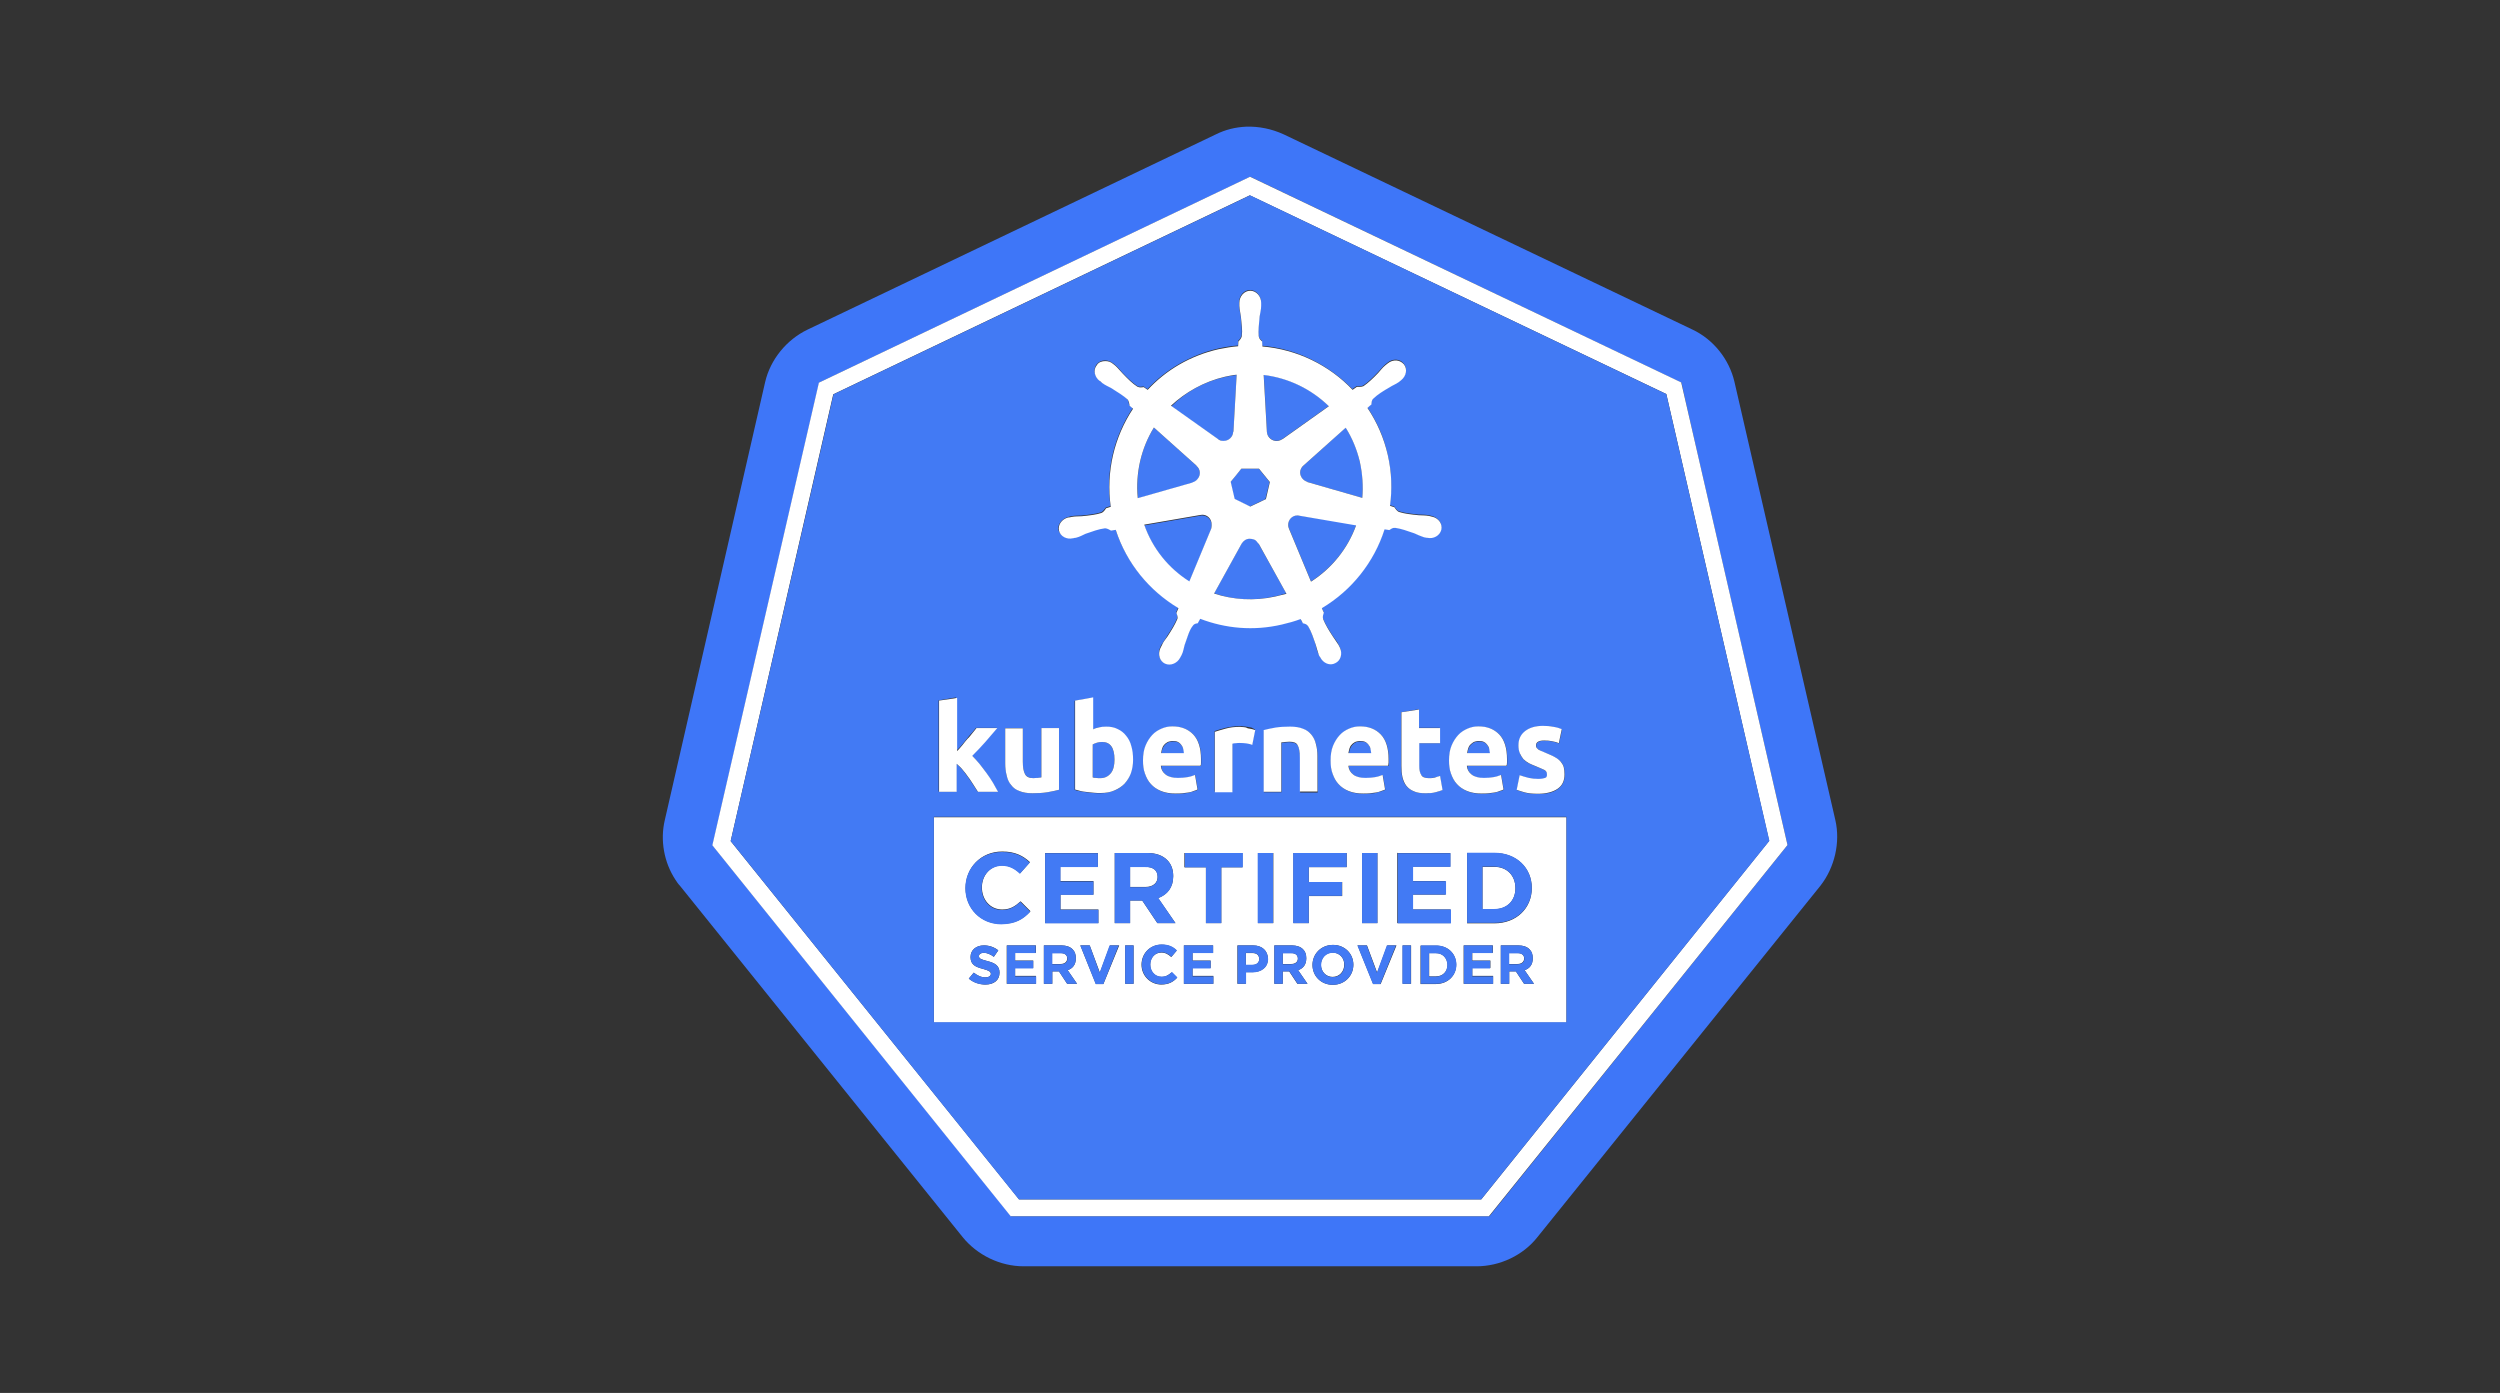
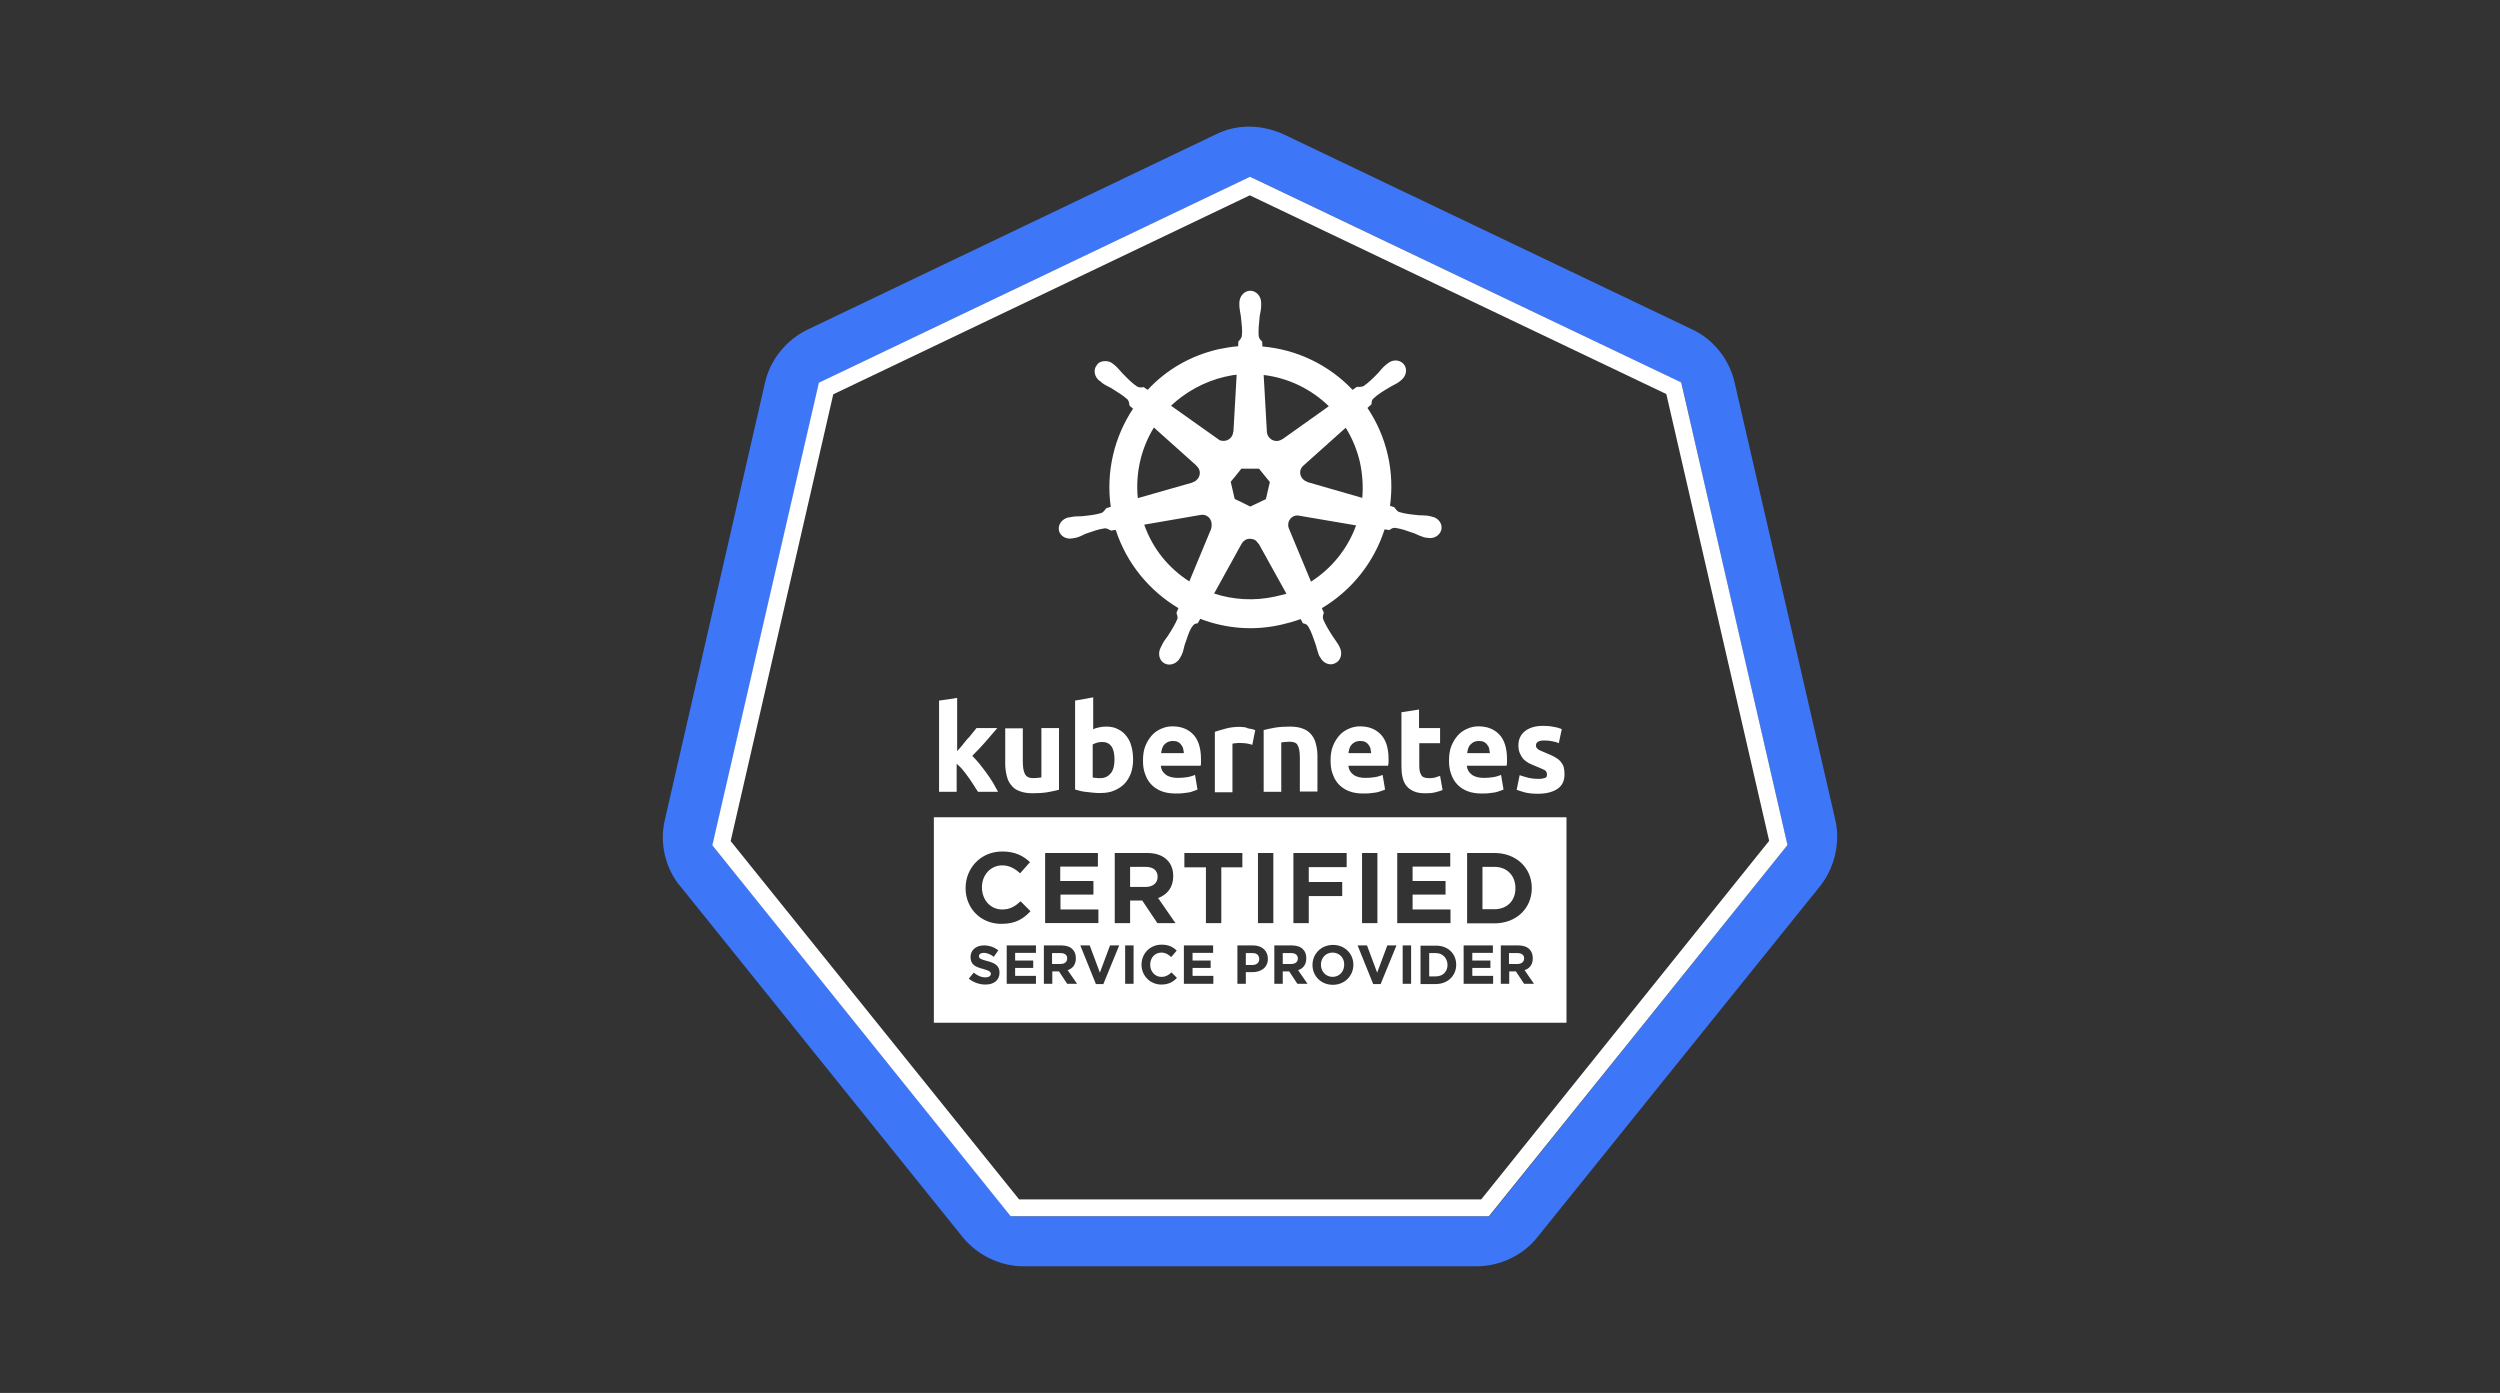
<svg xmlns="http://www.w3.org/2000/svg" xmlns:xlink="http://www.w3.org/1999/xlink" id="uuid-96d1a43d-8c1e-4b47-85db-8bb7666245c7" viewBox="0 0 962 536">
  <rect x="0" y="0" width="962" height="536" fill="#333333" stroke="none" />
  <defs>
    <filter id="uuid-85b29329-88a5-4674-aa39-1d3d37817938" x="-1396.616" y="-519.414" width="2338.836" height="1173.749" color-interpolation-filters="sRGB" filterUnits="userSpaceOnUse">
      <feFlood flood-color="#fff" result="bg" />
      <feBlend in="SourceGraphic" in2="bg" />
    </filter>
    <mask id="uuid-c376ab7d-7fc7-48eb-a984-3f349c59e7e6" x="-1396.616" y="-519.414" width="2338.836" height="1173.749" maskUnits="userSpaceOnUse" />
    <clipPath id="uuid-1b904156-85c1-411c-aaf5-461991abc064">
      <rect x="-927.555" width="750" height="298.898" style="fill:#fff;" />
    </clipPath>
    <filter id="uuid-de459b1a-0928-4f41-8fa7-33e2e6b6920b" x="-723.252" y="-8587.111" width="1665.473" height="32766" color-interpolation-filters="sRGB" filterUnits="userSpaceOnUse">
      <feFlood flood-color="#fff" result="bg" />
      <feBlend in="SourceGraphic" in2="bg" />
    </filter>
    <mask id="uuid-8cc9cab9-be7f-4e86-b769-3ab025bf20a3" x="-723.252" y="-8587.111" width="1665.473" height="32766" maskUnits="userSpaceOnUse" />
    <linearGradient id="uuid-2f6d09e0-e0a9-4e62-adac-d9f2d43b6a12" x1="-14.831" y1="162.51" x2="-14.831" y2="-28.091" gradientTransform="translate(4.699 2.407) rotate(.189) skewX(-.532)" gradientUnits="userSpaceOnUse">
      <stop offset=".006" stop-color="#fcf4ee" />
      <stop offset="1" stop-color="#f0f0f0" />
    </linearGradient>
    <linearGradient id="uuid-78511ca8-004d-485d-9f04-0186bb79f26d" x1="-40.498" y1="406.549" x2="-40.498" y2="201.395" xlink:href="#uuid-2f6d09e0-e0a9-4e62-adac-d9f2d43b6a12" />
    <linearGradient id="uuid-6b8d74f8-b8c2-43e0-bcf1-e0f40c1e4303" x1="219.597" y1="287.958" x2="219.597" y2="86.274" xlink:href="#uuid-2f6d09e0-e0a9-4e62-adac-d9f2d43b6a12" />
    <linearGradient id="uuid-f4edbc04-2b64-445d-b449-23e70125ecbf" x1="470.097" y1="170.545" x2="470.097" y2="-31.14" xlink:href="#uuid-2f6d09e0-e0a9-4e62-adac-d9f2d43b6a12" />
    <linearGradient id="uuid-db4d0aa1-47ad-4faf-85e8-801b7e090b2a" x1="233.844" y1="47.709" x2="233.844" y2="-153.975" xlink:href="#uuid-2f6d09e0-e0a9-4e62-adac-d9f2d43b6a12" />
    <linearGradient id="uuid-ecb6e5f9-9aa8-4f30-9543-6900a865735e" x1="-65.757" y1="656.4" x2="-65.757" y2="450.404" xlink:href="#uuid-2f6d09e0-e0a9-4e62-adac-d9f2d43b6a12" />
    <linearGradient id="uuid-50cac51d-4b76-4bfb-b6ec-f3a3180cba1d" x1="198.306" y1="541.687" x2="198.306" y2="328.894" xlink:href="#uuid-2f6d09e0-e0a9-4e62-adac-d9f2d43b6a12" />
    <linearGradient id="uuid-1c3a3b4f-cdbd-433a-acdd-e3cae216aaa5" x1="463.493" y1="420.177" x2="463.493" y2="211.721" xlink:href="#uuid-2f6d09e0-e0a9-4e62-adac-d9f2d43b6a12" />
    <linearGradient id="uuid-10200804-cad3-4ae5-9f6e-7444282a888e" x1="718.508" y1="301.17" x2="718.508" y2="92.714" xlink:href="#uuid-2f6d09e0-e0a9-4e62-adac-d9f2d43b6a12" />
    <filter id="uuid-7084a5fd-cd6a-46cb-ae39-7f1fd3a495bd" x="-3007.971" y="-2299.808" width="5855.231" height="2938.458" color-interpolation-filters="sRGB" filterUnits="userSpaceOnUse">
      <feFlood flood-color="#fff" result="bg" />
      <feBlend in="SourceGraphic" in2="bg" />
    </filter>
    <mask id="uuid-e2dce550-f965-4654-bbf5-e56aef134831" x="-3007.971" y="-2299.808" width="5855.231" height="2938.458" maskUnits="userSpaceOnUse" />
    <clipPath id="uuid-3e1f6744-1f84-4dd2-ab3e-0e6c6c73e6f6">
      <rect x="-927.555" y="-1038.22" width="1000" height="920" style="fill:none;" />
    </clipPath>
    <filter id="uuid-c0d4807b-84cb-4b9b-877b-d700dfb3f07a" x="-1322.217" y="-8587.111" width="4169.478" height="32766" color-interpolation-filters="sRGB" filterUnits="userSpaceOnUse">
      <feFlood flood-color="#fff" result="bg" />
      <feBlend in="SourceGraphic" in2="bg" />
    </filter>
    <mask id="uuid-320084de-f688-4b83-9eb7-7b5682231d70" x="-1322.217" y="-8587.111" width="4169.478" height="32766" maskUnits="userSpaceOnUse" />
    <linearGradient id="uuid-ca0ba4f6-3b90-4bfa-a0ca-054fc02f4cce" x1="-273.406" y1="303.69" x2="-273.406" y2="-202.844" gradientTransform="translate(4.699 2.407) rotate(.189) skewX(-.532)" gradientUnits="userSpaceOnUse">
      <stop offset=".006" stop-color="#fcf4ee" />
      <stop offset="1" stop-color="#f0f0f0" />
    </linearGradient>
    <linearGradient id="uuid-966eb65d-52a2-4122-995b-88e318772897" x1="378.339" y1="13.864" x2="378.339" y2="-499.734" xlink:href="#uuid-ca0ba4f6-3b90-4bfa-a0ca-054fc02f4cce" />
    <linearGradient id="uuid-730b6185-a9b4-48c0-8895-10c7b618c381" x1="315.104" y1="639.36" x2="315.104" y2="123.654" xlink:href="#uuid-ca0ba4f6-3b90-4bfa-a0ca-054fc02f4cce" />
    <linearGradient id="uuid-25ed8e77-7b4a-4737-89f5-6e39dbb068ea" x1="976.181" y1="352.18" x2="976.181" y2="-180.544" xlink:href="#uuid-ca0ba4f6-3b90-4bfa-a0ca-054fc02f4cce" />
  </defs>
  <g style="mask:url(#uuid-c376ab7d-7fc7-48eb-a984-3f349c59e7e6);">
    <rect x="-927.555" width="750" height="298.898" style="fill:#fff;" />
    <g style="clip-path:url(#uuid-1b904156-85c1-411c-aaf5-461991abc064);">
      <g style="mask:url(#uuid-8cc9cab9-be7f-4e86-b769-3ab025bf20a3);">
        <path d="M181.306,73.871L-17.399,161.483c-6.305,2.705-12.968,3.235-18.106.348l-170.209-91.135c-4.897-2.751-3.917-7.133,2.185-9.791L-9.365-23.492c6.195-2.699,15.346-2.698,20.443.007L183.21,63.753c5.35,2.839,4.499,7.371-1.905,10.118Z" style="fill:url(#uuid-2f6d09e0-e0a9-4e62-adac-d9f2d43b6a12);" />
        <path d="M162.925,313.721l-207.167,90.495c-6.601,2.783-16.41,2.531-21.905-.556l-178.772-99.722c-5.23-2.938-4.292-7.532,2.09-10.267L-40.765,204.422c6.482-2.777,16.147-2.69,21.592.199l183.875,98.477c5.723,3.037,4.93,7.796-1.777,10.623Z" style="fill:url(#uuid-78511ca8-004d-485d-9f04-0186bb79f26d);" />
        <path d="M426.429,197.806l-202.65,89.462c-6.601,2.783-16.41,2.531-21.905-.556L18.1,187.787c-5.23-2.938-4.292-7.532,2.09-10.267l198.89-86.902c6.482-2.777,16.766-2.07,22.211.82l186.915,95.745c5.723,3.037,4.93,7.796-1.777,10.623Z" style="fill:url(#uuid-6b8d74f8-b8c2-43e0-bcf1-e0f40c1e4303); opacity:.75;" />
        <path d="M680.029,81.981l-202.65,89.462c-6.601,2.783-16.41,2.531-21.905-.556l-183.774-98.925c-5.23-2.938-4.292-7.532,2.09-10.267L472.68-25.207c6.482-2.777,16.766-2.07,22.211.82l186.915,95.745c5.723,3.037,4.93,7.796-1.777,10.623Z" style="fill:url(#uuid-f4edbc04-2b64-445d-b449-23e70125ecbf);" />
        <path d="M443.799-40.842L241.149,48.619c-6.601,2.783-16.41,2.531-21.905-.556L35.471-50.862c-5.23-2.938-4.292-7.532,2.09-10.267l198.89-86.902c6.482-2.777,16.766-2.07,22.211.82l186.915,95.745c5.723,3.037,4.93,7.796-1.777,10.623Z" style="fill:url(#uuid-db4d0aa1-47ad-4faf-85e8-801b7e090b2a);" />
        <path d="M131.816,566.633l-194.59,85.846c-6.833,2.827-16.966,2.373-22.628-1.009l-185.68-104.132c-5.384-3.215-4.392-8.07,2.21-10.85l194.872-84.843c6.707-2.824,16.689-2.55,22.3.617l185.397,103.129c5.903,3.332,5.063,8.368-1.881,11.242Z" style="fill:url(#uuid-ecb6e5f9-9aa8-4f30-9543-6900a865735e);" />
-         <path d="M407.827,446.279l-211.433,92.947c-6.964,2.882-14.469,2.618-20.393-.711L-12.345,434.176c-5.63-3.163-4.738-8.018,1.988-10.849l211.955-91.977c6.834-2.877,10.926-1.234,16.791,1.878l191.074,101.81c6.174,3.276,5.444,8.312-1.636,11.241Z" style="fill:url(#uuid-50cac51d-4b76-4bfb-b6ec-f3a3180cba1d);" />
        <path d="M678.211,326.705l-207.566,92.64c-7.1,2.938-17.882,2.662-24.077-.61l-192.234-102.066c-5.885-3.108-5.096-7.961,1.757-10.846l205.312-89.375c6.964-2.932,17.573-2.837,23.7.218l194.488,98.801c6.454,3.217,5.838,8.251-1.38,11.238Z" style="fill:url(#uuid-1c3a3b4f-cdbd-433a-acdd-e3cae216aaa5); opacity:.75;" />
        <path d="M936.376,209.311l-207.566,92.64c-7.1,2.938-17.882,2.662-24.077-.61l-192.234-102.066c-5.885-3.108-5.096-7.961,1.757-10.846l205.312-89.375c6.964-2.932,17.573-2.837,23.7.218l194.488,98.801c6.454,3.217,5.838,8.251-1.38,11.238Z" style="fill:url(#uuid-10200804-cad3-4ae5-9f6e-7444282a888e);" />
      </g>
    </g>
  </g>
  <g style="mask:url(#uuid-e2dce550-f965-4654-bbf5-e56aef134831);">
    <g style="clip-path:url(#uuid-3e1f6744-1f84-4dd2-ab3e-0e6c6c73e6f6);">
      <g style="mask:url(#uuid-320084de-f688-4b83-9eb7-7b5682231d70);">
        <path d="M218.624,84.502l-487.859,213.955c-16.483,6.949-40.691,6.098-54.058-1.886L-766.987,44.633c-12.728-7.602-10.112-19.292,5.833-26.123l487.169-213.541c16.192-6.938,40.057-6.505,53.316.979L223.734,55.924c13.93,7.863,11.636,21.519-5.11,28.579Z" style="fill:url(#uuid-ca0ba4f6-3b90-4bfa-a0ca-054fc02f4cce);" />
        <path d="M896.309-214.071L377.671,12.481c-16.525,6.966-41.083,6.337-54.838-1.391L-124.721-238.563c-13.092-7.355-10.745-18.857,5.232-25.702l505.864-223.433c16.227-6.953,40.424-6.735,54.055.499l460.327,246.534c14.328,7.604,12.342,19.517-4.449,26.595Z" style="fill:url(#uuid-966eb65d-52a2-4122-995b-88e318772897);" />
        <path d="M818.43,419.089l-487.151,214.915c-17.105,7.078-42.473,5.94-56.648-2.526L-190.214,370.785c-13.478-8.05-10.996-20.204,5.532-27.162l487.859-212.402c16.792-7.069,41.781-6.383,55.827,1.545l464.137,258.181c14.779,8.342,12.676,20.949-4.71,28.143Z" style="fill:url(#uuid-730b6185-a9b4-48c0-8895-10c7b618c381);" />
        <path d="M1509.417,117.786l-529.318,232.691c-17.435,7.214-36.222,6.553-51.053-1.779L457.525,87.487c-14.095-7.918-11.861-20.072,4.976-27.16l530.625-230.263c17.109-7.202,27.354-3.09,42.036,4.701l478.35,254.879c15.456,8.202,13.629,20.808-4.096,28.142Z" style="fill:url(#uuid-25ed8e77-7b4a-4737-89f5-6e39dbb068ea);" />
      </g>
    </g>
  </g>
  <path d="M481.016,68.014l165.91,79.236,40.905,177.924-114.707,142.835h-184.217,184.217l114.707-142.835-41.001-177.924-165.814-79.236Z" style="fill:none;" />
  <path d="M706.233,315.543l-38.808-168.579c-2.002-8.677-8.105-16.4-16.305-20.214l-157.137-75.041c-4.577-2.098-9.535-3.147-14.589-2.956-4.005.191-7.914,1.144-11.537,2.956l-157.137,75.136c-8.105,3.909-14.303,11.537-16.305,20.214l-38.617,168.579c-1.812,7.723-.286,16.21,4.1,22.884.572.858,1.049,1.621,1.716,2.288l108.795,135.207c5.626,6.961,14.493,11.251,23.456,11.251h174.3c8.963,0,17.926-4.195,23.456-11.251l108.89-135.207c5.435-6.961,7.723-16.591,5.721-25.268ZM687.831,325.174l-114.707,142.835h-184.026l-114.897-142.739,31.561-137.114,9.44-40.905,165.91-79.236,165.91,79.236c-.191,0,40.81,177.924,40.81,177.924Z" style="fill:#3e76f8;" />
  <path d="M687.831,325.174l-40.905-178.019-165.91-79.141-165.91,79.236-9.44,40.905-31.561,137.114,114.802,142.739h184.026c.095,0,114.897-142.835,114.897-142.835ZM392.149,461.525l-110.988-137.877,30.798-134.063,8.677-37.854,160.284-76.566,160.284,76.471,39.57,171.917-110.797,137.972h-177.828Z" style="fill:#fff;" />
  <path d="M552.529,366.746h-2.575v8.963h2.575c2.67,0,4.481-1.812,4.481-4.481-.095-2.574-1.907-4.481-4.481-4.481ZM440.778,333.564h-5.912v7.723h6.007c2.861,0,4.577-1.621,4.577-3.814v-.095c0-2.479-1.716-3.814-4.672-3.814Z" style="fill:#fff;" />
  <path d="M602.778,314.494h-243.429v79.046h243.429v-79.046ZM530.026,328.225v26.984h-5.912v-26.984h5.912ZM452.315,355.209h-6.961l-5.816-8.677h-4.672v8.677h-5.912v-26.984h12.396c3.433,0,6.102.954,7.819,2.765,1.526,1.526,2.288,3.623,2.288,6.102v.095c0,4.291-2.288,7.056-5.816,8.391l6.675,9.63ZM420.754,338.999v5.244h-12.682v5.721h14.589v5.244h-20.5v-26.984h20.31v5.244h-14.493v5.53h12.777ZM384.616,374.279c0,2.956-2.193,4.577-5.435,4.577-2.193,0-4.577-.763-6.388-2.288l1.907-2.288c1.335,1.049,2.765,1.812,4.481,1.812,1.335,0,2.098-.572,2.098-1.335s-.572-1.24-2.956-1.907c-2.956-.763-4.863-1.621-4.863-4.577,0-2.67,2.098-4.481,5.149-4.481,2.098,0,4.005.667,5.53,1.907l-1.716,2.479c-1.24-.954-2.67-1.526-3.814-1.526-1.24,0-1.907.572-1.907,1.24,0,.954.667,1.24,3.147,1.907,3.051.763,4.768,1.812,4.768,4.481ZM371.553,341.765c0-7.723,5.816-14.112,14.112-14.112,5.054,0,8.105,1.716,10.679,4.1l-3.814,4.291c-2.098-1.907-4.195-3.051-6.865-3.051-4.577,0-7.819,3.814-7.819,8.391v.095c0,4.672,3.147,8.486,7.819,8.486,3.051,0,4.958-1.24,7.056-3.147l3.814,3.814c-2.765,2.956-5.816,4.863-11.061,4.863-8.105.095-13.921-6.007-13.921-13.73ZM398.633,378.57h-11.251v-14.779h11.251v2.861h-8.009v2.956h6.961v2.861h-6.961v3.051h8.009v3.051ZM410.647,378.57l-3.147-4.768h-2.575v4.768h-3.242v-14.779h6.77c1.907,0,3.433.572,4.291,1.526.858.858,1.24,2.002,1.24,3.433,0,2.479-1.24,3.909-3.147,4.577l3.623,5.244h-3.814ZM424.568,378.665h-2.861l-6.007-14.875h3.623l3.909,10.489,3.909-10.489h3.528l-6.102,14.875ZM436.201,378.57h-3.242v-14.779h3.242v14.779ZM446.88,378.856c-4.291,0-7.628-3.433-7.628-7.628s3.147-7.723,7.723-7.723c2.765,0,4.481.954,5.816,2.288l-2.098,2.479c-1.144-1.049-2.288-1.716-3.814-1.716-2.575,0-4.291,2.098-4.291,4.672s1.812,4.672,4.291,4.672c1.716,0,2.765-.667,3.909-1.716l2.098,2.098c-1.43,1.526-3.147,2.574-6.007,2.574ZM466.904,378.57h-11.347v-14.779h11.251v2.861h-7.914v2.956h6.961v2.861h-6.961v3.051h8.009v3.051ZM469.955,355.209h-5.912v-21.454h-8.296v-5.53h22.312v5.53h-8.105v21.454h0ZM487.881,368.939c0,3.433-2.67,5.149-6.007,5.149h-2.479v4.481h-3.242v-14.779h6.007c3.528,0,5.721,2.098,5.721,5.149ZM489.979,355.209h-5.912v-26.984h5.912v26.984ZM499.228,378.57l-3.147-4.768h-2.479v4.768h-3.242v-14.779h6.77c1.907,0,3.433.572,4.291,1.526.858.858,1.24,2.002,1.24,3.433,0,2.479-1.24,3.909-3.147,4.577l3.623,5.244h-3.909ZM503.614,355.209h-5.912v-26.984h20.5v5.435h-14.589v5.721h12.872v5.435h-12.872v10.393ZM520.777,371.228c0,4.195-3.242,7.723-7.914,7.723-4.577,0-7.819-3.433-7.819-7.628s3.242-7.723,7.914-7.723c4.481,0,7.819,3.337,7.819,7.628ZM531.265,378.665h-2.861l-6.007-14.875h3.623l3.909,10.489,3.909-10.489h3.528l-6.102,14.875ZM537.749,328.225h20.31v5.244h-14.493v5.53h12.682v5.244h-12.682v5.721h14.589v5.244h-20.5v-27.079h.095v.095ZM542.993,378.57h-3.242v-14.779h3.242v14.779ZM560.347,371.228c0,4.1-3.147,7.437-7.914,7.437h-5.816v-14.779h5.816c4.672-.095,7.914,3.051,7.914,7.342ZM574.459,378.57h-11.251v-14.779h11.251v2.861h-7.914v2.956h6.961v2.861h-6.961v3.051h8.009v3.051h-.095ZM564.543,355.209v-26.984h10.489c8.486,0,14.398,5.816,14.398,13.444v.095c0,7.628-5.816,13.54-14.398,13.54h-10.489v-.095ZM586.473,378.57l-3.147-4.768h-2.575v4.768h-3.242v-14.779h6.77c1.907,0,3.433.572,4.291,1.526.858.858,1.24,2.002,1.24,3.433,0,2.479-1.24,3.909-3.147,4.577l3.623,5.244h-3.814,0Z" style="fill:#fff;" />
  <path d="M583.899,366.746h-3.242v4.195h3.242c1.621,0,2.575-.858,2.575-2.098.095-1.335-.954-2.098-2.575-2.098ZM408.073,366.746h-3.242v4.195h3.242c1.621,0,2.575-.858,2.575-2.098.095-1.335-.954-2.098-2.575-2.098ZM481.969,366.746h-2.575v4.577h2.575c1.621,0,2.575-.954,2.575-2.193,0-1.621-.954-2.384-2.575-2.384ZM496.844,366.746h-3.242v4.195h3.242c1.621,0,2.575-.858,2.575-2.098,0-1.335-.954-2.098-2.575-2.098ZM512.767,366.556c-2.67,0-4.481,2.098-4.481,4.672s1.907,4.672,4.481,4.672c2.67,0,4.481-2.098,4.481-4.672.095-2.574-1.812-4.672-4.481-4.672ZM575.031,333.564h-4.577v16.305h4.577c4.863,0,8.105-3.242,8.105-8.009v-.095c0-4.863-3.242-8.2-8.105-8.2Z" style="fill:#fff;" />
-   <path d="M484.258,209.132c-.286-.667-.954-1.24-1.716-1.621-.572-.286-1.144-.381-1.716-.286-1.24,0-2.479.763-3.051,1.907l-10.584,19.165c7.342,2.575,15.447,3.051,23.552,1.144,1.526-.286,2.861-.763,4.195-1.144l-10.679-19.165ZM487.5,166.129c0,.763.286,1.526.858,2.098,1.24,1.621,3.528,1.812,5.054.667h.095l17.831-12.682c-6.77-6.579-15.542-10.87-25.077-12.014.095,0,1.24,21.931,1.24,21.931ZM454.604,286.747c-.286-.381-.763-.858-1.24-1.049-.572-.286-1.144-.381-2.002-.381-.763,0-1.335.095-1.907.381s-.954.667-1.335,1.049c-.286.381-.667.954-.858,1.526-.191.572-.286,1.144-.381,1.812h8.868c0-.667-.095-1.144-.286-1.716-.191-.667-.477-1.144-.858-1.621ZM499.99,198.358c-.286,0-.572-.095-.858-.095-.381,0-.954.095-1.335.286-1.812.858-2.575,2.956-1.812,4.768l8.486,20.405c8.105-5.149,14.303-12.872,17.449-21.931l-21.931-3.433ZM572.361,286.747c-.286-.381-.763-.858-1.24-1.049-.572-.286-1.144-.381-2.002-.381-.763,0-1.335.095-1.907.381s-.954.667-1.335,1.049-.667.954-.858,1.526c-.191.572-.286,1.144-.381,1.812h8.868c0-.667-.095-1.144-.286-1.716-.286-.572-.572-1.144-.858-1.621ZM641.204,151.636l-160.189-76.471-160.284,76.566-8.677,37.854-30.893,134.063,110.892,137.877h177.924l110.892-137.972c-.095,0-39.666-171.917-39.666-171.917ZM411.029,198.93c.381-.095.858-.191,1.144-.286,1.526-.286,2.67-.191,4.005-.286,2.956-.286,5.435-.572,7.533-1.24.667-.286,1.335-1.24,1.812-1.812l1.812-.572c-2.002-13.54,1.335-26.889,8.582-37.759l-1.43-1.144c-.095-.572-.191-1.716-.858-2.479-1.716-1.621-3.719-2.861-6.198-4.291-1.144-.763-2.288-1.144-3.528-2.002-.191-.191-.667-.381-.858-.763h0c-2.002-1.621-2.479-4.291-1.049-6.102.858-1.049,2.002-1.526,3.242-1.526.954,0,2.002.381,2.956,1.049.286.191.667.572.954.763,1.144.954,1.812,1.907,2.765,2.956,2.002,2.098,3.814,3.814,5.626,5.054.954.572,1.716.286,2.479.191.191.191,1.049.763,1.526,1.049,7.056-7.533,16.496-13.158,27.27-15.637,2.575-.572,5.054-.954,7.533-1.144l.095-1.812c.572-.572,1.144-1.24,1.335-2.098.191-2.193-.095-4.672-.381-7.628-.191-1.335-.572-2.575-.572-4.005v-1.144c0-2.575,1.907-4.672,4.195-4.672s4.195,2.098,4.195,4.672v1.144c-.095,1.526-.381,2.67-.572,4.005-.286,2.956-.667,5.244-.381,7.628.191,1.144.858,1.621,1.335,2.098,0,.286.095,1.24.095,1.907,13.349,1.144,25.554,7.342,34.708,16.686l1.621-1.144c.572,0,1.716.191,2.575-.286,1.907-1.24,3.623-2.956,5.626-5.054.954-.954,1.621-1.907,2.765-2.956.191-.191.667-.572.954-.763,2.002-1.621,4.768-1.526,6.198.381,1.526,1.812.954,4.577-1.049,6.102-.286.191-.667.572-.954.763-1.144.858-2.288,1.335-3.528,2.002-2.575,1.621-4.577,2.861-6.198,4.291-.763.858-.763,1.621-.763,2.288-.191.191-1.049.954-1.526,1.335,3.623,5.435,6.388,11.442,7.819,18.117,1.526,6.579,1.812,13.254.858,19.547l1.716.572c.286.381.954,1.526,1.812,1.812,2.098.667,4.577.954,7.533,1.24,1.335.095,2.575,0,4.005.286.286.095.858.191,1.144.286,2.479.667,4.005,2.861,3.528,5.054-.572,2.193-2.956,3.623-5.435,3.051h-.191c-.286-.095-.763-.095-1.049-.191-1.526-.381-2.479-.954-3.719-1.526-2.765-.954-5.054-1.812-7.342-2.098-1.144-.095-1.716.381-2.288.858-.286-.095-1.24-.191-1.812-.286-4.005,12.586-12.491,23.456-24.124,30.321.191.572.572,1.526.763,1.716-.191.763-.667,1.335-.286,2.479.858,2.098,2.098,4.1,3.719,6.675.763,1.144,1.621,2.002,2.193,3.242.191.286.381.858.572,1.144,1.049,2.288.286,4.958-1.812,5.912-2.098.954-4.672-.095-5.816-2.288-.191-.286-.381-.763-.572-1.049-.667-1.335-.858-2.575-1.144-3.814-.954-2.765-1.716-5.054-2.861-6.961-.667-.954-1.335-1.049-2.098-1.24-.095-.191-.667-1.144-.858-1.621-2.288.858-4.672,1.621-7.151,2.098-10.87,2.479-21.645,1.526-31.466-2.193l-.954,1.716c-.763.191-1.335.381-1.812.858-1.526,1.812-2.098,4.768-3.242,7.533-.381,1.24-.667,2.479-1.144,3.814-.095.286-.286.763-.572,1.049-1.144,2.288-3.719,3.433-5.816,2.288-2.098-.954-2.861-3.623-1.812-5.912.191-.286.286-.858.572-1.144.763-1.24,1.526-2.193,2.193-3.433,1.621-2.479,2.956-4.672,3.814-6.77.191-.763-.095-1.716-.381-2.288l.763-1.812c-11.061-6.579-19.928-17.163-24.124-30.131l-1.812.286c-.572-.286-1.526-.954-2.479-.858-2.193.286-4.577,1.144-7.342,2.098-1.24.572-2.288,1.049-3.719,1.526-.286.095-.763.191-1.049.191h-.191c-2.479.572-4.863-.858-5.435-3.051-.286-1.907,1.335-4.195,3.814-4.863h0ZM594.387,296.378c-.667-.381-1.716-.858-3.051-1.335-1.049-.381-2.002-.858-2.861-1.24-.858-.381-1.621-.954-2.193-1.621-.667-.667-1.049-1.335-1.335-2.193s-.572-1.812-.572-3.051c0-2.288.858-4.1,2.575-5.53,1.716-1.335,3.909-2.002,6.865-2.002,1.526,0,2.861.095,4.1.381,1.335.286,2.288.572,3.147.858l-1.144,5.435c-.763-.286-1.621-.572-2.575-.763-.954-.191-1.907-.286-3.051-.286-2.098,0-3.147.667-3.147,1.812,0,.286,0,.572.095.763s.286.381.572.667c.286.191.667.381,1.049.667s1.049.572,1.812.763c1.526.572,2.67,1.144,3.719,1.716.954.572,1.716,1.144,2.288,1.812.572.667.954,1.335,1.144,2.098.191.763.286,1.716.286,2.765,0,2.479-.858,4.195-2.67,5.53s-4.195,1.907-7.533,1.907c-2.098,0-3.909-.191-5.244-.572s-2.288-.667-2.956-.954l1.144-5.626c1.144.381,2.288.858,3.528,1.049,1.144.286,2.479.381,3.623.381,1.24,0,2.098-.095,2.67-.381.572-.191.763-.763.763-1.526-.095-.572-.381-1.049-1.049-1.526ZM566.45,298.189c1.144.858,2.67,1.24,4.672,1.24,1.24,0,2.479-.095,3.623-.286,1.144-.191,2.098-.572,2.956-.858l.954,5.626c-.286.191-.858.381-1.526.572s-1.24.286-2.002.572c-.763.095-1.526.191-2.288.286-.858.095-1.716.095-2.575.095-2.098,0-4.005-.286-5.626-.954-1.621-.667-2.861-1.621-3.909-2.67-1.049-1.144-1.812-2.479-2.288-4.005-.572-1.621-.763-3.242-.763-5.054,0-2.193.286-4.1.954-5.721s1.526-2.956,2.575-4.1c1.049-1.049,2.193-1.907,3.623-2.479,1.335-.572,2.765-.858,4.195-.858,3.433,0,6.007,1.049,8.009,3.147s2.956,5.244,2.956,9.44v1.335c0,.572-.095.954-.095,1.24h-15.256c0,1.43.667,2.575,1.812,3.433h0ZM554.054,280.168v5.816h-8.009v8.677c0,1.526.191,2.67.763,3.528.572.858,1.526,1.24,2.956,1.24.763,0,1.526-.095,2.193-.191s1.526-.286,2.098-.667l.954,5.435c-.858.286-1.716.667-2.765.858-.954.191-2.193.381-3.719.381-1.812,0-3.433-.191-4.577-.763-1.144-.572-2.193-1.24-2.861-2.098-.763-.954-1.24-2.002-1.526-3.433-.286-1.24-.381-2.765-.381-4.291v-20.596l6.77-1.144v7.151h8.009v.095h.095ZM520.872,298.189c1.144.858,2.67,1.24,4.672,1.24,1.24,0,2.479-.095,3.623-.286s2.098-.572,2.956-.858l.954,5.626c-.286.191-.858.381-1.526.572s-1.24.286-2.002.572-1.526.191-2.288.286c-.858.095-1.716.095-2.575.095-2.098,0-4.005-.286-5.626-.954-1.621-.667-2.861-1.621-3.909-2.67-1.049-1.144-1.812-2.479-2.288-4.005-.572-1.621-.763-3.242-.763-5.054,0-2.193.286-4.1.954-5.721s1.526-2.956,2.575-4.1c1.049-1.049,2.193-1.907,3.623-2.479,1.335-.572,2.765-.858,4.195-.858,3.433,0,6.007,1.049,8.009,3.147,2.002,2.098,2.956,5.244,2.956,9.44v1.335c0,.572-.095.954-.095,1.24h-15.256c0,1.43.667,2.575,1.812,3.433h0ZM499.418,286.938c-.572-.954-1.716-1.335-3.147-1.335-.572,0-.954,0-1.621.095-.572,0-1.049.095-1.526.191v18.975h-6.77v-23.742c1.144-.286,2.67-.667,4.481-.954,1.812-.286,3.719-.381,5.721-.381s3.719.286,5.054.858,2.479,1.24,3.147,2.288c.763.954,1.335,2.193,1.716,3.623.286,1.335.572,2.861.572,4.577v13.826h-6.77v-12.968c-.095-2.479-.286-4.1-.858-5.054ZM482.923,280.645l-1.144,5.721c-.667-.095-1.24-.286-2.098-.572s-1.716-.191-2.67-.191c-.381,0-.954,0-1.526.095-.667.095-1.049.191-1.335.191v18.689h-6.77v-23.265c1.144-.381,2.67-.858,4.195-1.24,1.716-.381,3.528-.667,5.53-.667.286,0,.858,0,1.24.095.572,0,1.049.095,1.621.191l1.621.286c.477.286.858.477,1.335.667ZM448.692,298.189c1.144.858,2.67,1.24,4.672,1.24,1.24,0,2.479-.095,3.623-.286,1.144-.191,2.098-.572,2.956-.858l.954,5.626c-.286.191-.858.381-1.526.572s-1.24.286-2.002.572c-.763.191-1.526.191-2.288.286-.858.095-1.716.095-2.575.095-2.098,0-4.005-.286-5.626-.954-1.621-.667-2.861-1.621-3.909-2.67-1.049-1.144-1.812-2.479-2.288-4.005-.572-1.621-.763-3.242-.763-5.054,0-2.193.286-4.1.954-5.721s1.526-2.956,2.575-4.1c1.049-1.049,2.193-1.907,3.623-2.479,1.335-.572,2.765-.858,4.195-.858,3.433,0,6.007,1.049,8.009,3.147,2.002,2.098,2.956,5.244,2.956,9.44v1.335c0,.572-.095.954-.095,1.24h-15.256c0,1.43.667,2.575,1.812,3.433ZM422.757,279.978c.858-.191,1.716-.286,2.67-.286,1.716,0,3.147.286,4.481.954,1.24.667,2.288,1.526,3.242,2.575.858,1.144,1.621,2.479,2.002,4.005.381,1.621.667,3.242.667,5.244s-.286,3.719-.858,5.244c-.572,1.621-1.335,2.956-2.479,4.005-1.049,1.144-2.288,2.002-3.909,2.575s-3.242.954-5.244.954c-.858,0-1.716,0-2.575-.095-.858-.095-1.812-.191-2.67-.286-.858-.095-1.716-.286-2.479-.381-.763-.191-1.526-.286-2.098-.572v-34.231l6.77-1.144v12.205c.954-.286,1.621-.667,2.479-.763ZM394.438,297.903c.572.954,1.716,1.526,3.147,1.526.572,0,.954,0,1.621-.095.572,0,1.049-.095,1.526-.191v-18.975h6.77v23.742c-1.144.286-2.67.667-4.481.954-1.812.286-3.719.381-5.721.381s-3.719-.286-5.054-.858-2.479-1.335-3.147-2.288c-.763-1.049-1.335-2.193-1.716-3.623-.286-1.335-.572-2.956-.572-4.672v-13.635h6.77v12.777c0,2.288.286,4.005.858,4.958ZM370.123,286.652c.763-.858,1.335-1.621,2.002-2.479.667-.763,1.24-1.621,1.907-2.193.667-.763,1.049-1.335,1.526-1.907h8.009c-1.621,1.907-3.147,3.719-4.672,5.435-1.526,1.716-3.147,3.528-4.958,5.244.954.858,1.812,1.812,2.765,3.051.954,1.144,1.907,2.288,2.765,3.623.954,1.24,1.716,2.575,2.479,3.719.763,1.24,1.335,2.479,1.907,3.433h-7.723c-.572-.858-1.049-1.716-1.716-2.67-.667-.954-1.24-2.002-2.002-2.956-.763-.954-1.335-1.907-2.193-2.861-.763-.954-1.526-1.716-2.288-2.288v10.775h-6.77v-35.089l6.77-1.144v20.5c.763-.572,1.526-1.335,2.193-2.193ZM359.349,393.349v-79.046h243.429v79.046h-243.429ZM526.784,286.747c-.286-.381-.763-.858-1.24-1.049-.572-.286-1.144-.381-2.002-.381-.763,0-1.335.095-1.907.381s-.954.667-1.335,1.049c-.286.381-.667.954-.858,1.526-.191.572-.286,1.144-.381,1.812h8.868c0-.667-.095-1.144-.286-1.716-.381-.572-.572-1.144-.858-1.621ZM420.468,299.143c.286.095.763.095,1.24.191.572,0,1.049.095,1.716.095,1.812,0,3.147-.667,4.1-2.002.954-1.24,1.335-3.051,1.335-5.149,0-4.481-1.621-6.77-4.768-6.77-.763,0-1.335.095-2.002.286s-1.24.381-1.716.763c.095,0,.095,12.586.095,12.586ZM466.141,201.218c-.381-1.716-1.907-2.861-3.528-2.861-.191,0-.572,0-.763.095l-21.549,3.719c3.242,9.249,9.535,16.686,17.354,21.835l8.391-20.214-.095-.095c.286-.954.381-1.812.191-2.479ZM474.913,192.065l6.007,2.861,6.007-2.861,1.621-6.579-4.195-5.149h-6.675l-4.195,5.149,1.43,6.579ZM468.62,168.99c.667.381,1.335.763,2.193.763,2.002,0,3.623-1.621,3.719-3.528h.095l1.24-21.931c-1.526.191-2.956.381-4.481.763-8.105,1.812-15.256,5.816-20.691,11.347,0,0,17.926,12.586,17.926,12.586ZM501.516,179.192c-.572.572-.954,1.144-1.144,1.907-.381,1.907.763,3.814,2.67,4.291v.095l21.168,6.102c.381-4.577.191-9.344-.954-13.921-1.049-4.768-2.956-9.249-5.435-13.158,0,.095-16.305,14.684-16.305,14.684ZM458.99,185.771c.763-.286,1.335-.763,1.907-1.335,1.24-1.621,1.049-3.814-.381-5.054v-.095l-16.496-14.779c-4.863,7.914-7.151,17.449-6.102,27.27,0,0,21.072-6.007,21.072-6.007ZM396.44,350.823l-3.814-3.814c-2.098,1.907-4.005,3.147-7.056,3.147-4.672,0-7.819-3.814-7.819-8.486v-.095c0-4.672,3.242-8.391,7.819-8.391,2.765,0,4.863,1.144,6.865,3.051l3.814-4.291c-2.575-2.479-5.53-4.1-10.679-4.1-8.296,0-14.112,6.198-14.112,13.921v.095c0,7.723,5.912,13.826,13.826,13.826,5.34-.095,8.391-1.812,11.156-4.863ZM422.471,333.564v-5.244h-20.31v26.984h20.5v-5.244h-14.589v-5.721h12.682v-5.149h-12.682v-5.53h14.398v-.095ZM451.457,337.188c0-2.67-.858-4.768-2.288-6.198-1.812-1.812-4.481-2.765-7.819-2.765h-12.396v26.984h5.912v-8.677h4.672l5.816,8.677h6.961l-6.579-9.63c3.433-1.24,5.721-4.005,5.721-8.391ZM445.45,337.569c0,2.193-1.716,3.814-4.577,3.814h-6.007v-7.723h5.912c2.956-.095,4.672,1.24,4.672,3.909ZM478.25,328.225h-22.312v5.53h8.105v21.454h5.912v-21.454h8.296v-5.53h0ZM483.971,328.225h5.912v26.984h-5.912v-26.984ZM516.391,339.381h-12.777v-5.721h14.589v-5.435h-20.596v26.984h6.007v-10.489h12.777v-5.34h0ZM524.114,328.225h5.912v26.984h-5.912v-26.984ZM558.345,349.965h-14.589v-5.721h12.682v-5.149h-12.682v-5.53h14.398v-5.244h-20.31v26.984h20.5v-5.34h0ZM589.429,341.669c0-7.723-5.816-13.54-14.398-13.54h-10.489v26.984h10.489c8.486.095,14.398-5.816,14.398-13.444ZM583.136,341.765c0,4.768-3.242,8.009-8.105,8.009h-4.577v-16.305h4.577c4.863.095,8.105,3.433,8.105,8.296ZM379.849,369.798c-2.575-.667-3.147-.954-3.147-1.907,0-.763.667-1.24,1.907-1.24s2.575.572,3.814,1.526l1.716-2.479c-1.526-1.144-3.433-1.907-5.53-1.907-3.051,0-5.149,1.812-5.149,4.481,0,2.956,1.907,3.814,4.863,4.577,2.479.667,2.956,1.049,2.956,1.907s-.858,1.335-2.098,1.335c-1.716,0-3.051-.763-4.481-1.812l-1.907,2.288c1.812,1.621,4.005,2.288,6.388,2.288,3.147,0,5.435-1.716,5.435-4.577,0-2.67-1.716-3.719-4.768-4.481ZM390.623,372.658h6.961v-2.956h-6.961v-2.956h7.914v-2.956h-11.061v14.779h11.251v-2.861h-8.105v-3.051ZM413.984,368.749c0-1.526-.381-2.67-1.24-3.433-.954-.954-2.479-1.526-4.291-1.526h-6.77v14.779h3.242v-4.768h2.575l3.147,4.768h3.814l-3.623-5.244c1.907-.667,3.147-2.098,3.147-4.577ZM410.742,368.939c0,1.24-.954,2.098-2.575,2.098h-3.242v-4.195h3.242c1.526-.095,2.575.667,2.575,2.098ZM423.138,374.279l-3.814-10.489h-3.623l5.912,14.875h2.956l5.912-14.875h-3.528l-3.814,10.489ZM432.959,363.791h3.242v14.779h-3.242v-14.779ZM446.976,375.805c-2.575,0-4.291-2.098-4.291-4.672s1.812-4.672,4.291-4.672c1.526,0,2.67.667,3.814,1.716l2.098-2.479c-1.335-1.335-3.051-2.288-5.816-2.288-4.577,0-7.723,3.528-7.723,7.723s3.242,7.628,7.628,7.628c2.861,0,4.577-1.049,6.102-2.67l-2.098-2.098c-1.24,1.24-2.288,1.812-4.005,1.812ZM458.894,372.658h6.961v-2.956h-6.961v-2.956h7.914v-2.956h-11.251v14.779h11.347v-2.861h-8.009v-3.051ZM482.255,363.791h-6.007v14.779h3.242v-4.386h2.479c3.242,0,6.007-1.812,6.007-5.149-.095-3.147-2.288-5.244-5.721-5.244ZM484.544,369.035c0,1.24-.954,2.193-2.575,2.193h-2.575v-4.577h2.575c1.621.095,2.575.858,2.575,2.384ZM502.66,368.749c0-1.526-.381-2.67-1.24-3.433-.954-.954-2.479-1.526-4.291-1.526h-6.77v14.779h3.242v-4.768h2.575l3.147,4.768h3.814l-3.623-5.244c1.907-.667,3.147-2.098,3.147-4.577ZM499.418,368.939c0,1.24-.954,2.098-2.575,2.098h-3.242v-4.195h3.242c1.621-.095,2.575.667,2.575,2.098ZM512.958,363.6c-4.577,0-7.914,3.528-7.914,7.723s3.242,7.628,7.819,7.628,7.914-3.528,7.914-7.723-3.337-7.628-7.819-7.628ZM517.344,371.323c0,2.575-1.812,4.672-4.481,4.672s-4.481-2.098-4.481-4.672,1.812-4.672,4.481-4.672c2.575-.095,4.481,2.002,4.481,4.672ZM529.835,374.279l-3.909-10.489h-3.623l6.007,14.875h2.861l6.007-14.875h-3.528l-3.814,10.489ZM539.656,363.791h3.242v14.779h-3.242v-14.779ZM552.529,363.791h-5.816v14.779h5.816c4.672,0,7.914-3.242,7.914-7.437-.095-4.195-3.337-7.342-7.914-7.342ZM556.915,371.323c0,2.67-1.812,4.481-4.481,4.481h-2.575v-8.963h2.575c2.67-.095,4.481,1.812,4.481,4.481ZM566.45,372.658h6.961v-2.956h-6.961v-2.956h7.914v-2.956h-11.061v14.779h11.251v-2.861h-8.009v-3.051h-.095ZM589.811,368.749c0-1.526-.381-2.67-1.24-3.433-.954-.954-2.479-1.526-4.291-1.526h-6.77v14.779h3.242v-4.768h2.575l3.147,4.768h3.814l-3.623-5.244c1.907-.667,3.147-2.098,3.147-4.577ZM586.569,368.939c0,1.24-.954,2.098-2.575,2.098h-3.242v-4.195h3.242c1.526-.095,2.575.667,2.575,2.098Z" style="fill:#427af4;" />
  <path d="M361.351,269.584v35.089h6.77v-10.775c.763.667,1.526,1.335,2.288,2.288s1.526,1.812,2.193,2.861c.763.954,1.335,2.002,2.002,2.956s1.144,1.907,1.716,2.67h7.723c-.572-1.049-1.144-2.098-1.907-3.433-.763-1.24-1.621-2.575-2.479-3.719-.954-1.24-1.812-2.479-2.765-3.623-.954-1.144-1.907-2.193-2.765-3.051,1.812-1.812,3.528-3.623,4.958-5.244,1.526-1.716,3.051-3.528,4.672-5.435h-8.009c-.381.572-.954,1.144-1.526,1.907-.667.763-1.144,1.526-1.907,2.193-.667.763-1.335,1.621-2.002,2.479-.763.858-1.335,1.621-2.002,2.288v-20.5c.095.095-6.961,1.049-6.961,1.049ZM386.81,280.168v13.635c0,1.716.191,3.147.572,4.672.286,1.335.858,2.67,1.716,3.623.763,1.049,1.812,1.812,3.147,2.288,1.335.572,3.051.858,5.054.858s3.909-.095,5.721-.381,3.242-.667,4.481-.954v-23.742h-6.77v18.975c-.381.095-.954.095-1.526.191-.572,0-1.049.095-1.621.095-1.621,0-2.67-.572-3.147-1.526-.572-.954-.858-2.67-.858-4.863v-12.777h-6.77v-.095ZM413.698,269.584v34.231c.667.191,1.24.286,2.098.572.763.191,1.621.286,2.479.381s1.716.191,2.67.286c.858.095,1.716.095,2.575.095,2.002,0,3.719-.286,5.244-.954,1.621-.667,2.861-1.526,3.909-2.575,1.049-1.144,1.907-2.479,2.479-4.005.572-1.621.858-3.433.858-5.244s-.191-3.719-.667-5.244c-.381-1.621-1.144-2.956-2.002-4.005-.858-1.144-2.002-2.002-3.242-2.575-1.24-.667-2.765-.954-4.481-.954-.954,0-1.812.095-2.67.286s-1.621.381-2.288.763v-12.3c-.095.095-6.961,1.24-6.961,1.24ZM422.089,285.794c.667-.191,1.335-.286,2.002-.286,3.147,0,4.768,2.193,4.768,6.77,0,2.098-.381,3.909-1.335,5.149s-2.288,2.002-4.1,2.002c-.667,0-1.144,0-1.716-.095-.572,0-.954-.095-1.24-.191v-12.682c.381-.191.953-.477,1.621-.667ZM462.136,293.422v-1.335c0-4.1-.954-7.342-2.956-9.44s-4.672-3.147-8.009-3.147c-1.526,0-2.861.286-4.195.858s-2.575,1.335-3.623,2.479-1.907,2.479-2.575,4.1c-.667,1.621-.954,3.528-.954,5.721,0,1.812.191,3.528.763,5.054.572,1.621,1.24,2.861,2.288,4.005s2.288,2.002,3.909,2.67c1.621.667,3.528.954,5.626.954.858,0,1.716,0,2.575-.095.858-.095,1.621-.191,2.288-.286.763-.095,1.335-.286,2.002-.572.667-.191,1.049-.381,1.526-.572l-.954-5.626c-.763.286-1.716.667-2.956.858-1.144.191-2.479.286-3.623.286-1.907,0-3.528-.381-4.672-1.24-1.144-.858-1.812-2.002-1.907-3.433h15.256c.191-.286.191-.667.191-1.24ZM446.785,289.894c.095-.667.191-1.144.381-1.812.191-.572.381-1.049.858-1.526.286-.381.858-.763,1.335-1.049.572-.191,1.144-.381,1.907-.381s1.526.095,2.002.381c.572.286.954.667,1.24,1.049s.667.954.763,1.526c.191.572.191,1.144.286,1.716h-8.868v.095h.095ZM478.441,279.787c-.572,0-.954-.095-1.24-.095-2.002,0-3.814.191-5.53.667s-3.051.858-4.195,1.24v23.265h6.77v-18.689c.286-.095.763-.191,1.335-.191.667-.095,1.049-.095,1.526-.095.954,0,1.812.095,2.67.191.858.191,1.526.286,2.098.572l1.144-5.721c-.286-.095-.858-.286-1.24-.381l-1.621-.286c-.667-.381-1.24-.477-1.716-.477ZM506.951,304.769v-13.826c0-1.716-.191-3.147-.572-4.577-.286-1.335-.858-2.575-1.716-3.623-.763-.954-1.812-1.812-3.147-2.288-1.335-.572-3.051-.858-5.054-.858s-3.909.095-5.721.381-3.242.667-4.481.954v23.742h6.77v-18.975c.381-.095.954-.095,1.526-.191.572,0,1.049-.095,1.621-.095,1.621,0,2.67.381,3.147,1.335.572.954.858,2.575.858,4.768v13.063h6.77v.191ZM534.317,293.422v-1.335c0-4.1-.954-7.342-2.956-9.44-2.002-2.098-4.672-3.147-8.009-3.147-1.526,0-2.861.286-4.195.858s-2.575,1.335-3.623,2.479-1.907,2.479-2.575,4.1c-.667,1.621-.954,3.528-.954,5.721,0,1.812.191,3.528.763,5.054.572,1.621,1.24,2.861,2.288,4.005s2.288,2.002,3.909,2.67c1.621.667,3.528.954,5.626.954.858,0,1.716,0,2.575-.095.858-.095,1.621-.191,2.288-.286s1.335-.286,2.002-.572c.667-.191,1.049-.381,1.526-.572l-.954-5.626c-.763.286-1.716.667-2.956.858-1.144.191-2.479.286-3.623.286-1.907,0-3.528-.381-4.672-1.24-1.144-.858-1.812-2.002-1.907-3.433h15.256c.095-.286.095-.667.191-1.24h0ZM518.87,289.894c.095-.667.191-1.144.381-1.812.191-.572.381-1.049.858-1.526.286-.381.858-.763,1.335-1.049.572-.191,1.144-.381,1.907-.381s1.526.095,2.002.381c.572.286.954.667,1.24,1.049s.667.954.763,1.526c.095.572.191,1.144.286,1.716h-8.868l.095.095ZM539.275,274.066v20.596c0,1.621.095,3.051.381,4.291s.763,2.479,1.526,3.433c.763.954,1.716,1.621,2.861,2.098,1.144.572,2.765.763,4.577.763,1.526,0,2.67-.095,3.719-.381.954-.191,1.907-.572,2.765-.858l-.954-5.435c-.667.191-1.335.381-2.098.667-.763.191-1.526.191-2.193.191-1.526,0-2.575-.381-2.956-1.24-.572-.858-.763-2.002-.763-3.528v-8.677h8.009v-5.816h-8.105v-7.151l-6.77,1.049ZM579.894,293.422v-1.335c0-4.1-.954-7.342-2.956-9.44-2.002-2.098-4.672-3.147-8.009-3.147-1.526,0-2.861.286-4.195.858s-2.575,1.335-3.623,2.479-1.907,2.479-2.575,4.1c-.667,1.621-.954,3.528-.954,5.721,0,1.812.191,3.528.763,5.054.572,1.621,1.24,2.861,2.288,4.005s2.288,2.002,3.909,2.67c1.621.667,3.528.954,5.626.954.858,0,1.716,0,2.575-.095.858-.095,1.621-.191,2.288-.286s1.335-.286,2.002-.572c.667-.191,1.049-.381,1.526-.572l-.954-5.626c-.763.286-1.716.667-2.956.858-1.144.191-2.479.286-3.623.286-1.907,0-3.528-.381-4.672-1.24-1.144-.858-1.812-2.002-1.907-3.433h15.256c.095-.286.191-.667.191-1.24h0ZM564.543,289.894c.095-.667.191-1.144.381-1.812.191-.572.381-1.049.858-1.526.381-.381.858-.763,1.335-1.049.572-.191,1.144-.381,1.907-.381s1.526.095,2.002.381c.572.286.954.667,1.24,1.049s.667.954.763,1.526c.095.572.191,1.144.286,1.716h-8.868l.095.095ZM594.578,299.334c-.572.191-1.335.381-2.67.381-1.144,0-2.288-.095-3.623-.381-1.144-.286-2.479-.667-3.528-1.049l-1.144,5.626c.572.191,1.526.572,2.956.954,1.335.381,3.147.572,5.244.572,3.147,0,5.721-.667,7.533-1.907s2.67-3.051,2.67-5.53c0-1.049-.095-1.907-.286-2.765-.191-.763-.667-1.526-1.144-2.098-.572-.667-1.24-1.24-2.288-1.812-.954-.572-2.193-1.049-3.719-1.716-.763-.286-1.24-.572-1.812-.763-.381-.191-.858-.381-1.049-.667-.286-.191-.381-.381-.572-.667-.095-.191-.095-.381-.095-.763,0-1.144,1.049-1.812,3.147-1.812,1.144,0,2.193.095,3.051.286.954.191,1.812.381,2.575.763l1.144-5.435c-.763-.286-1.812-.667-3.147-.858-1.335-.286-2.765-.381-4.1-.381-2.861,0-5.149.667-6.865,2.002s-2.575,3.147-2.575,5.53c0,1.144.191,2.193.572,3.051s.858,1.621,1.335,2.193c.667.667,1.335,1.144,2.193,1.621.858.381,1.812.858,2.861,1.24,1.335.572,2.288.954,3.051,1.335.667.381.954.954.954,1.526.095.763-.095,1.335-.667,1.526ZM412.84,207.13s.095,0,0,0h.095c.286-.095.763-.191,1.049-.191,1.526-.381,2.479-.954,3.719-1.526,2.765-.954,5.054-1.812,7.342-2.098.954-.095,1.907.572,2.479.858l1.812-.286c4.195,12.968,12.968,23.456,24.124,30.131l-.763,1.812c.286.763.572,1.716.381,2.288-.858,2.098-2.193,4.291-3.814,6.77-.763,1.144-1.621,2.002-2.193,3.433-.191.286-.381.858-.572,1.144-1.049,2.288-.286,4.958,1.812,5.912,2.098.954,4.672-.095,5.816-2.288.191-.286.381-.763.572-1.049.667-1.335.763-2.575,1.144-3.814,1.049-2.765,1.716-5.721,3.242-7.533.381-.572,1.049-.763,1.812-.858l.954-1.716c9.726,3.719,20.5,4.768,31.466,2.193,2.479-.572,4.863-1.24,7.151-2.098.286.381.763,1.335.858,1.621.763.191,1.526.286,2.098,1.24,1.144,1.907,1.907,4.195,2.861,6.961.381,1.24.667,2.479,1.144,3.814.095.286.286.763.572,1.049,1.144,2.288,3.719,3.433,5.816,2.288,2.098-.954,2.861-3.623,1.812-5.912-.191-.286-.381-.858-.572-1.144-.763-1.24-1.526-2.193-2.193-3.242-1.621-2.479-2.861-4.577-3.719-6.675-.286-1.049.095-1.812.286-2.479-.095-.191-.572-1.144-.763-1.716,11.537-6.865,20.119-17.735,24.124-30.321.572.095,1.526.191,1.812.286.667-.381,1.144-.954,2.288-.858,2.193.286,4.577,1.144,7.342,2.098,1.24.572,2.288,1.049,3.719,1.526.286.095.763.095,1.049.191h.191c2.479.572,4.863-.858,5.435-3.051s-1.049-4.577-3.528-5.054c-.286-.095-.858-.191-1.144-.286-1.526-.286-2.67-.191-4.005-.286-2.956-.286-5.435-.572-7.533-1.24-.858-.286-1.526-1.335-1.812-1.812l-1.716-.572c.858-6.388.667-12.872-.858-19.547s-4.195-12.682-7.819-18.117c.381-.381,1.24-1.144,1.526-1.335.095-.763,0-1.621.763-2.288,1.716-1.621,3.719-2.861,6.198-4.291,1.144-.763,2.288-1.144,3.528-2.002.286-.191.667-.572.954-.763,2.002-1.621,2.479-4.291,1.049-6.102-1.526-1.812-4.195-2.002-6.198-.381-.286.191-.667.572-.954.763-1.144.954-1.812,1.907-2.765,2.956-2.002,2.098-3.814,3.814-5.626,5.054-.858.381-2.002.286-2.575.286l-1.621,1.144c-9.058-9.535-21.358-15.542-34.708-16.686,0-.572-.095-1.621-.095-1.907-.572-.572-1.144-.954-1.335-2.098-.191-2.193.095-4.672.381-7.628.191-1.335.572-2.575.572-4.005v-1.144c0-2.575-1.907-4.672-4.195-4.672s-4.195,2.098-4.195,4.672v1.144c.095,1.526.381,2.67.572,4.005.286,2.956.667,5.244.381,7.628-.191.858-.858,1.621-1.335,2.098l-.095,1.812c-2.575.191-5.054.667-7.533,1.144-10.87,2.479-20.214,8.009-27.27,15.637-.381-.286-1.24-.858-1.526-1.049-.763.095-1.526.286-2.479-.191-1.907-1.24-3.623-2.956-5.626-5.054-.954-.954-1.621-1.907-2.765-2.956-.191-.191-.667-.572-.954-.763-.858-.763-1.907-1.049-2.956-1.049-1.24,0-2.575.381-3.242,1.526-1.526,1.812-.954,4.577,1.049,6.102h.095c.286.191.667.572.858.763,1.144.858,2.288,1.335,3.528,2.002,2.575,1.621,4.577,2.861,6.198,4.291.667.667.763,1.907.858,2.479l1.335,1.144c-7.151,10.775-10.489,24.124-8.582,37.759l-1.812.572c-.381.667-1.144,1.621-1.812,1.812-2.098.667-4.577.954-7.533,1.24-1.335.095-2.575,0-4.005.286-.286.095-.763.191-1.144.191h-.095c-2.479.667-4.005,2.861-3.528,5.054.477,2.193,2.956,3.528,5.34,2.956h0ZM466.046,203.506l-8.391,20.214c-7.819-4.958-14.112-12.491-17.354-21.835l21.549-3.719c.191,0,.572-.095.763-.095,1.716,0,3.147,1.144,3.528,2.861.191.954.095,1.812-.095,2.575ZM490.741,229.537c-8.105,1.812-16.305,1.24-23.552-1.144l10.584-19.165c.667-1.144,1.812-1.907,3.051-1.907.572,0,1.144.095,1.716.286.763.286,1.24.954,1.716,1.621h.095l10.679,19.261c-1.43.286-2.861.763-4.291,1.049ZM504.472,223.816l-8.486-20.405c-.763-1.812,0-3.909,1.812-4.768.381-.191.954-.286,1.335-.286.286,0,.572,0,.858.095l21.835,3.719c-3.147,8.772-9.249,16.496-17.354,21.645ZM523.256,177.667c1.049,4.768,1.335,9.44.954,13.921l-21.168-6.102v-.095c-1.907-.572-3.051-2.479-2.67-4.291.191-.763.667-1.526,1.144-1.907l16.305-14.589c2.479,3.909,4.291,8.296,5.435,13.063ZM511.337,156.308l-17.831,12.682h-.095c-1.621,1.144-3.814.858-5.054-.667-.572-.667-.763-1.335-.858-2.098l-1.24-21.931c9.535,1.144,18.307,5.435,25.077,12.014ZM477.678,180.336h6.77l4.195,5.149-1.526,6.579-6.007,2.861-6.007-2.956-1.526-6.579c.095,0,4.1-5.054,4.1-5.054ZM471.385,144.961c1.526-.286,2.956-.667,4.481-.763l-1.24,21.931h-.095c-.095,2.002-1.716,3.528-3.719,3.528-.858,0-1.621-.191-2.193-.763l-18.021-12.777c5.53-5.149,12.586-9.249,20.786-11.156ZM444.02,164.508l16.4,14.684v.095c1.526,1.24,1.716,3.528.381,5.054-.572.667-1.144,1.049-1.907,1.24v.095l-21.072,6.007c-.954-9.726,1.335-19.261,6.198-27.175Z" style="fill:#fff;" />
</svg>